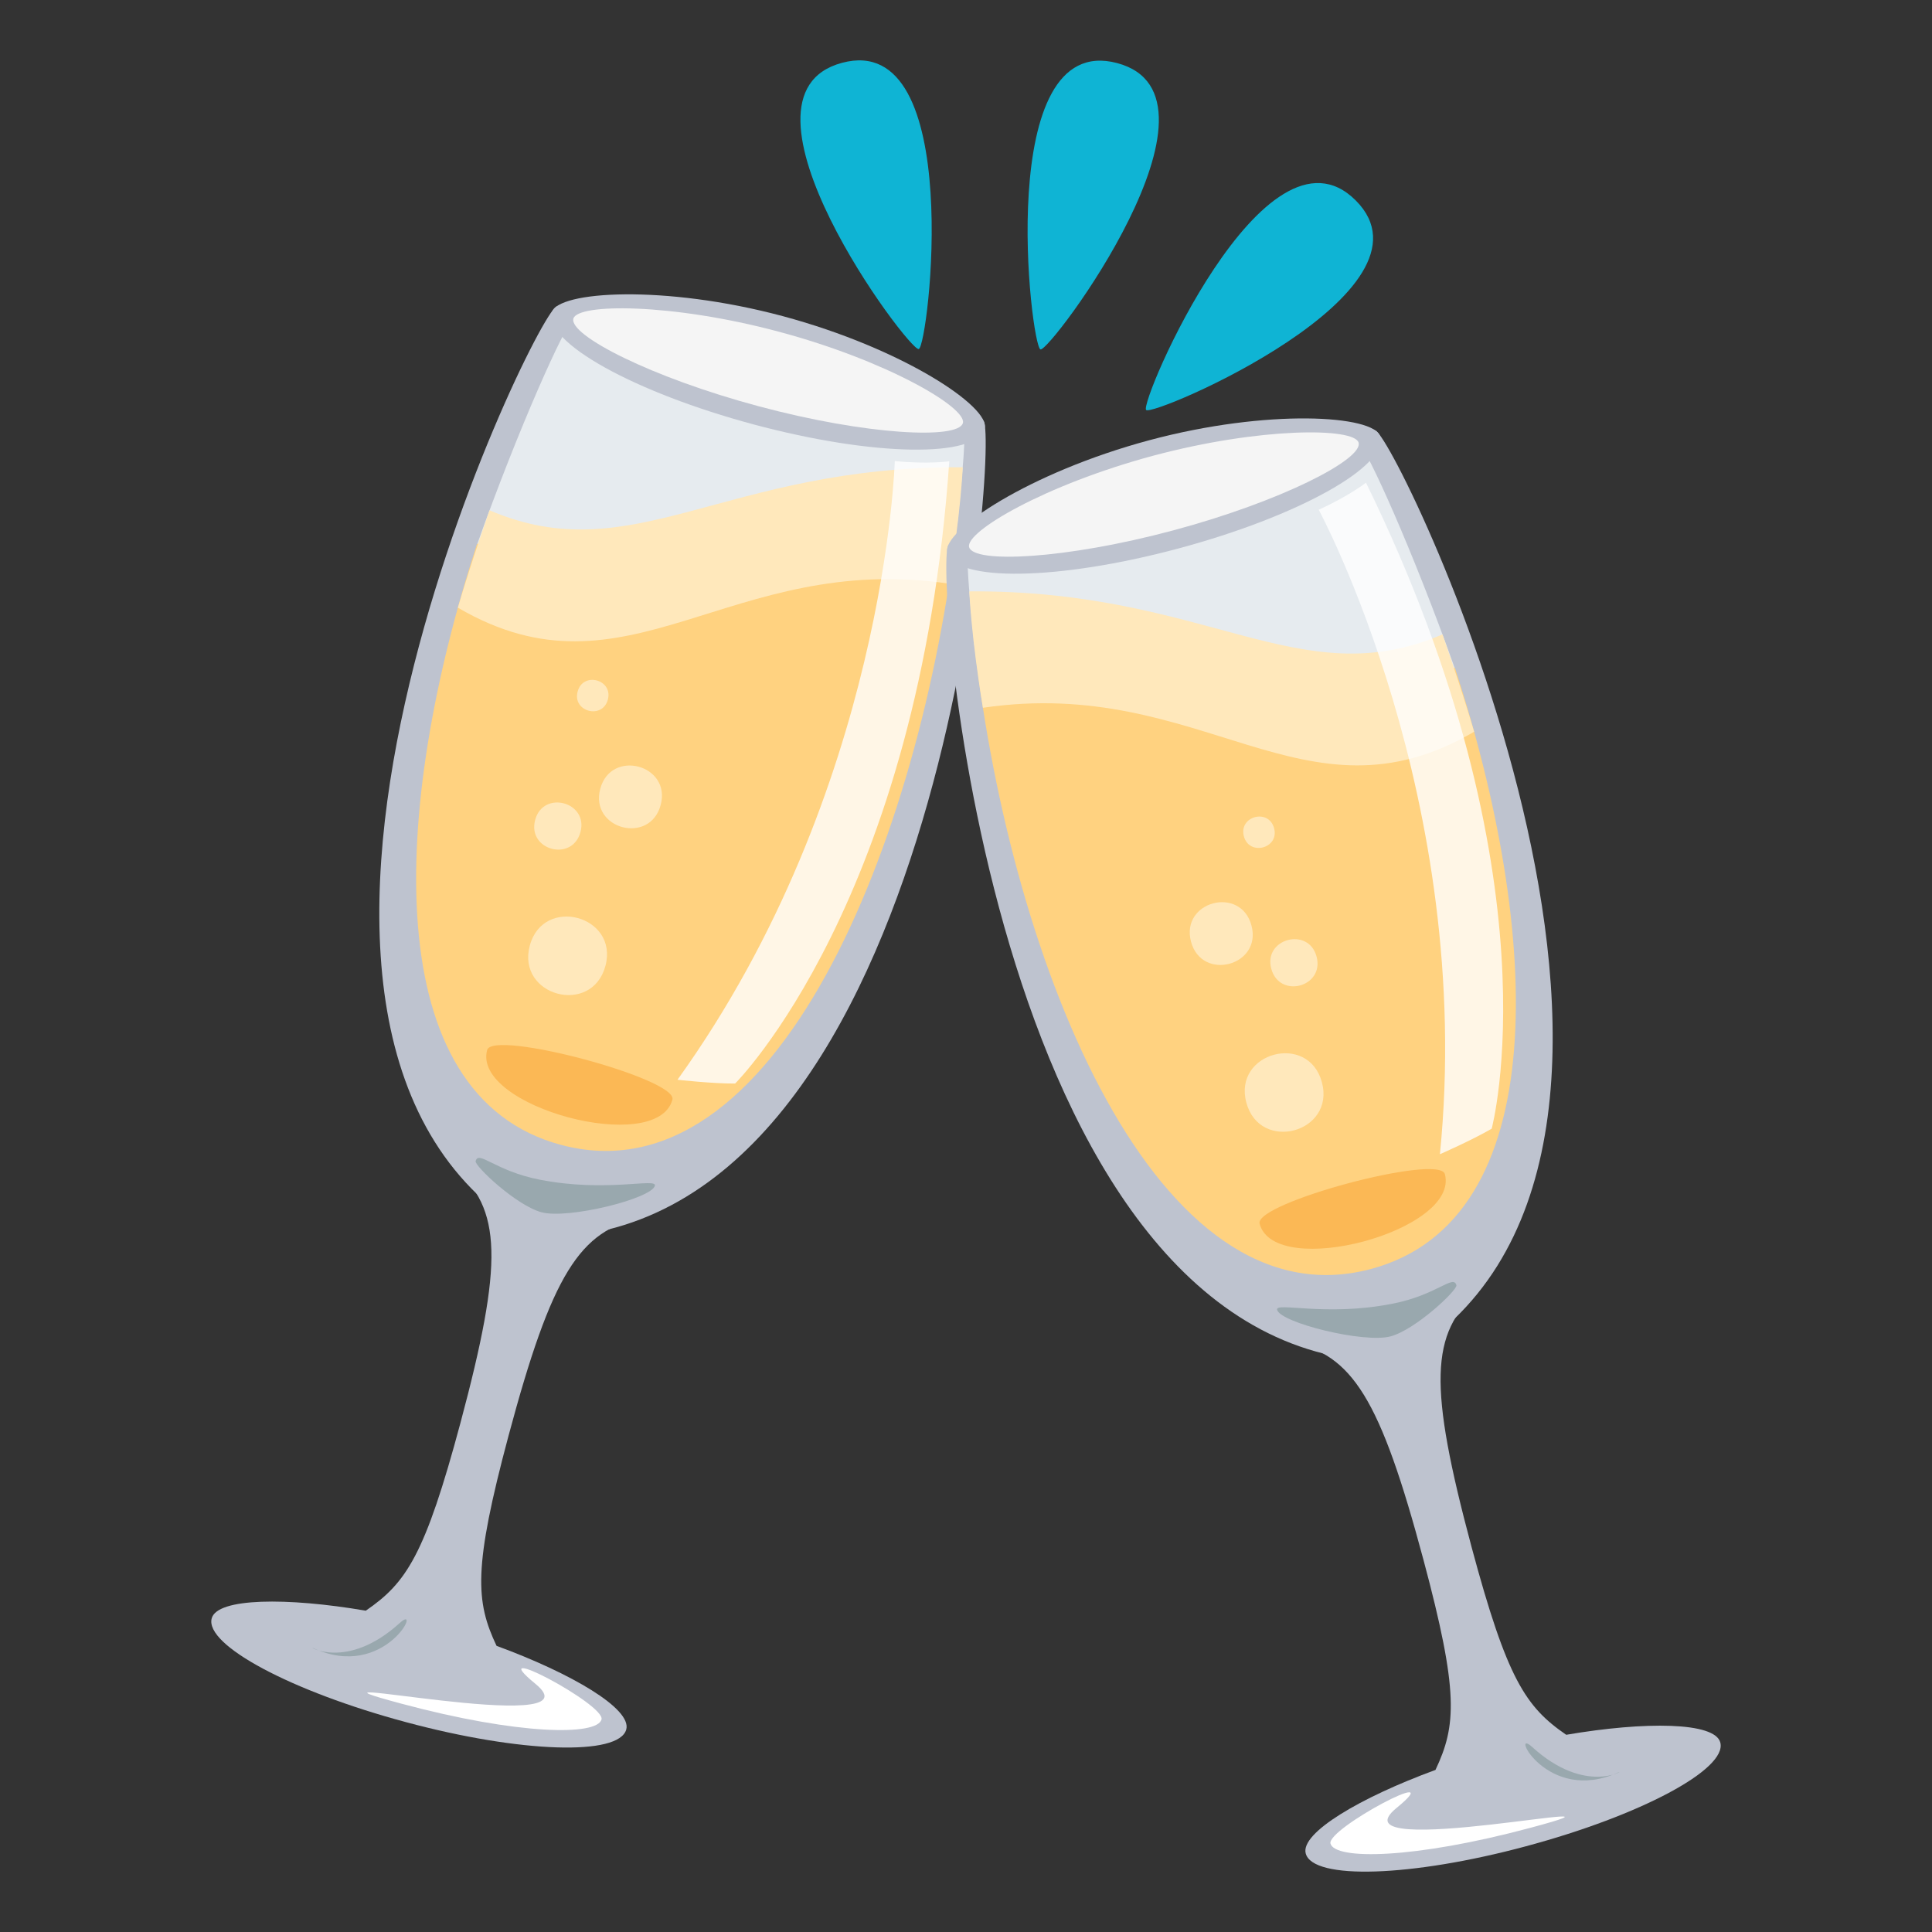
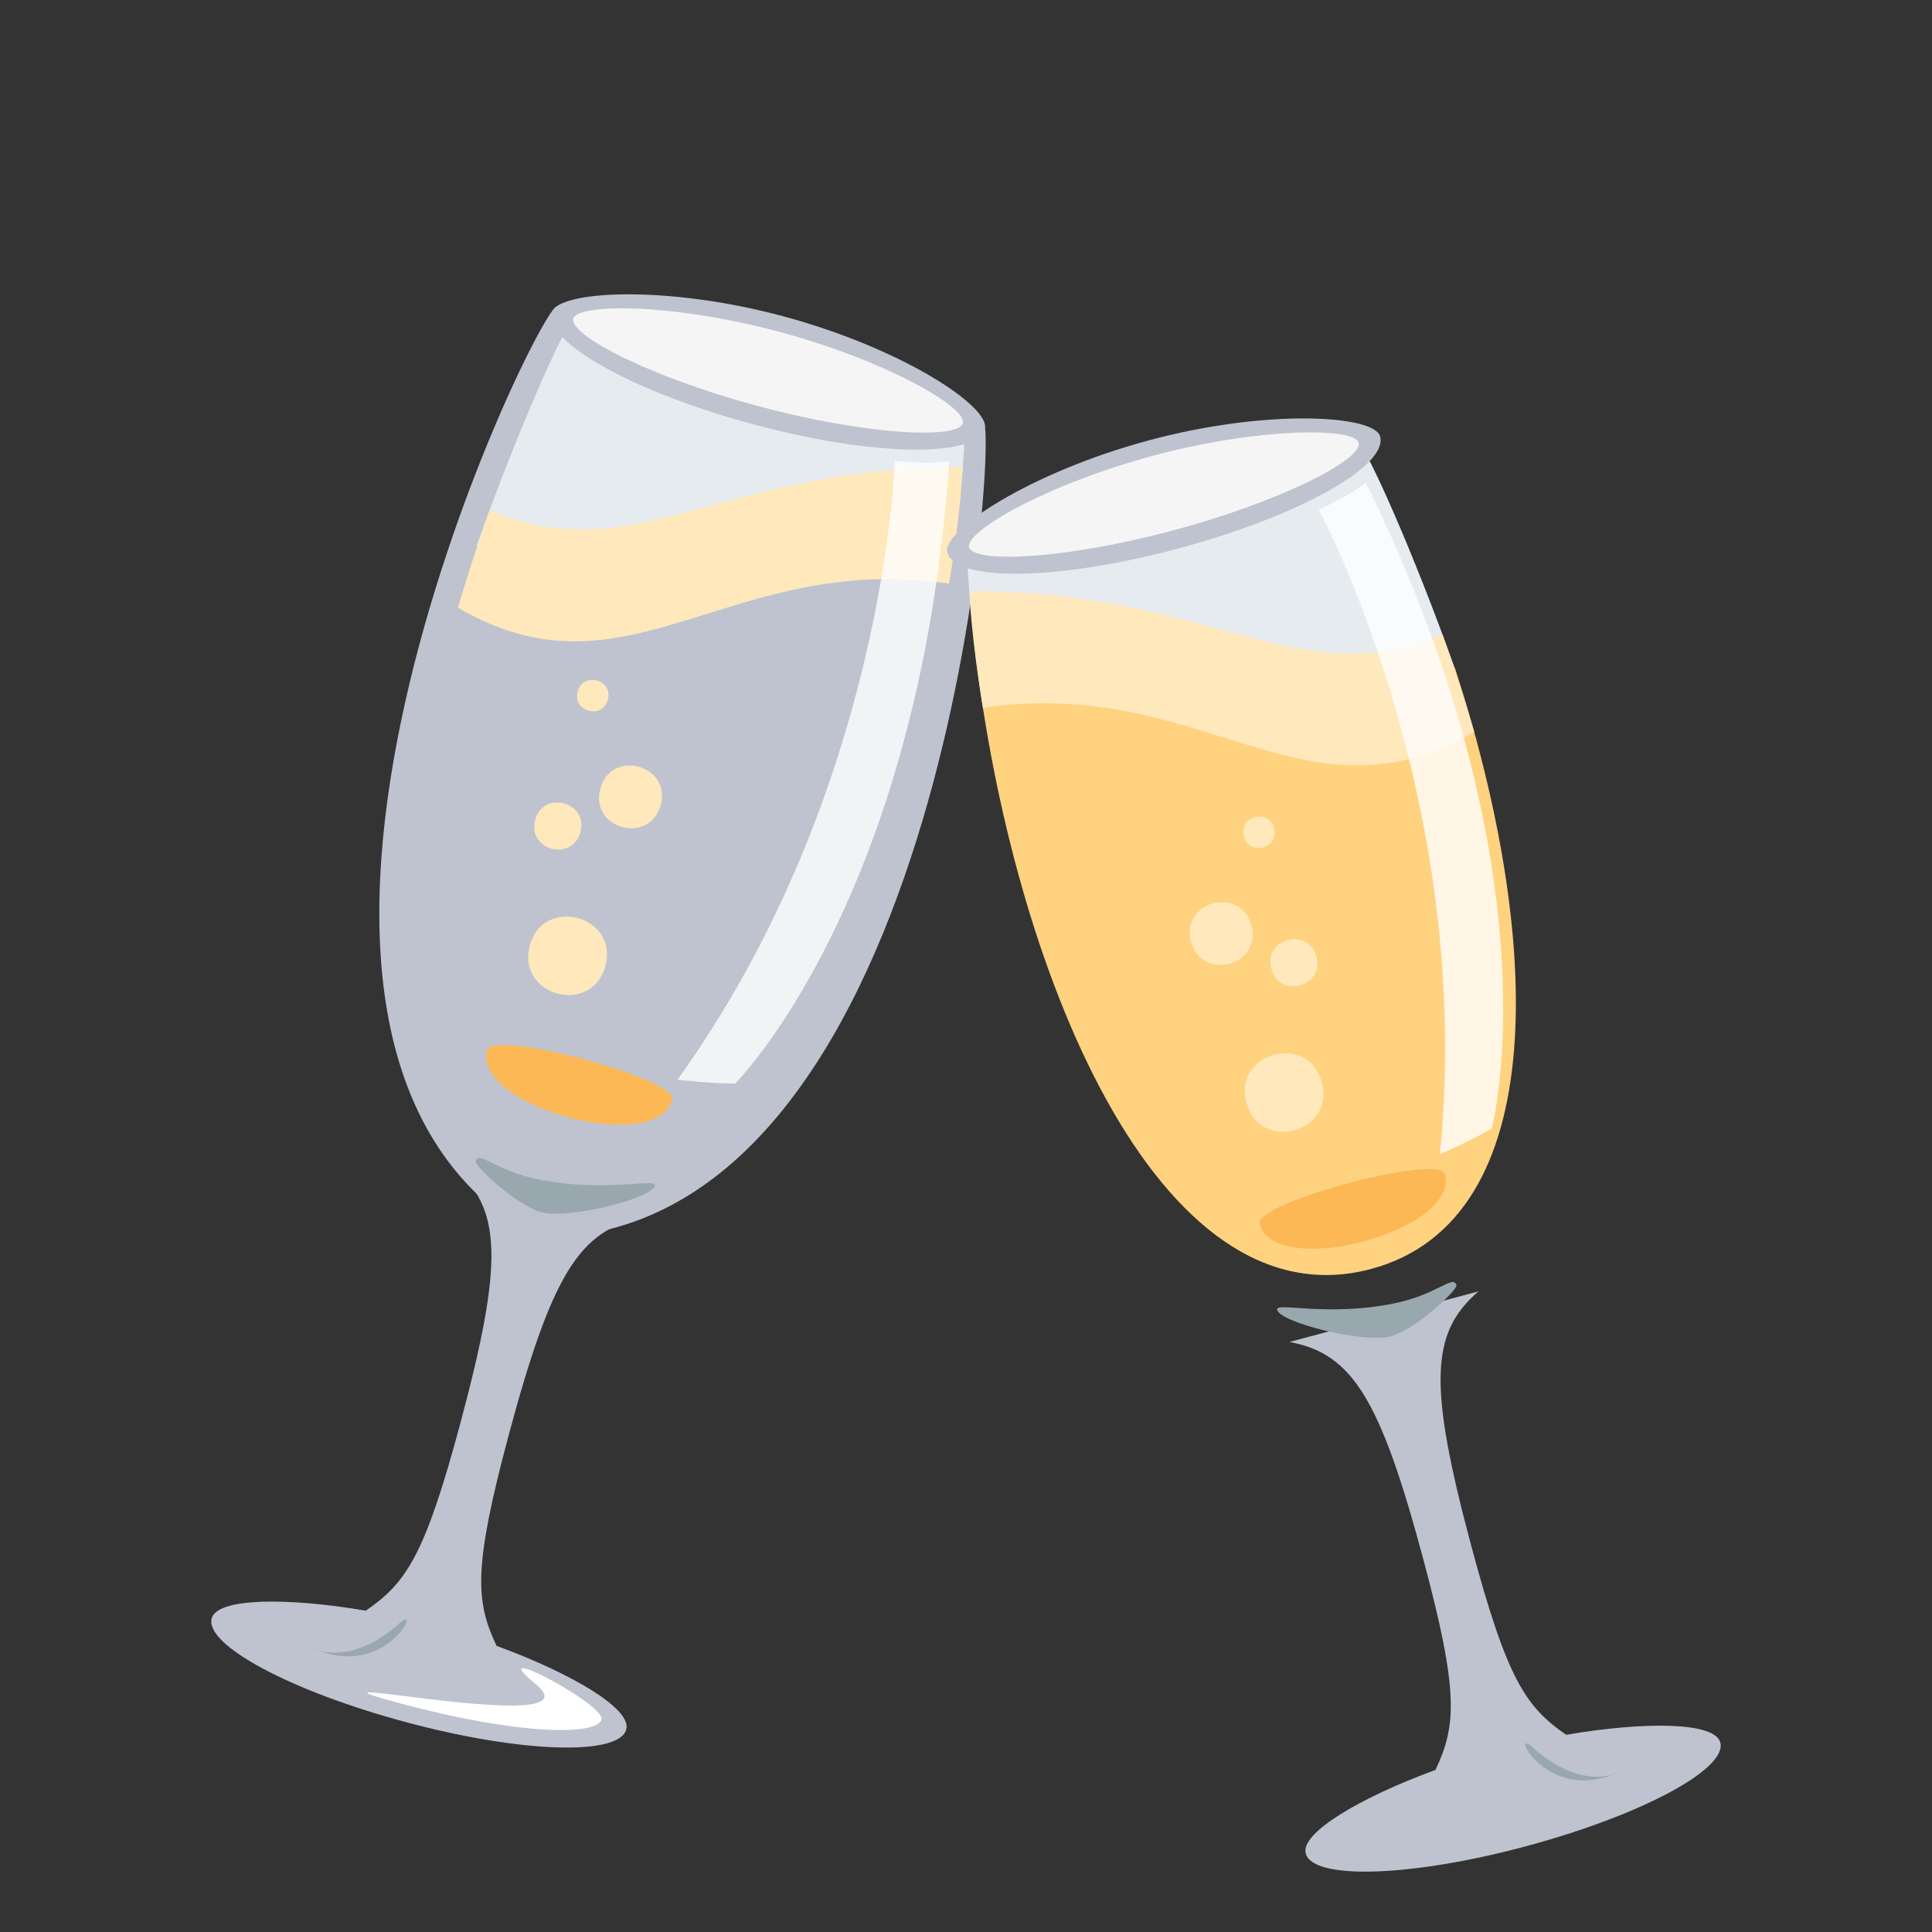
<svg xmlns="http://www.w3.org/2000/svg" width="64" height="64">
  <rect width="100%" height="100%" fill="#333333" stroke="none" />
-   <path fill="#0FB4D4" d="M27.893 2.081c-4.098 1.097 2.219 9.57 2.542 9.481.325-.086 1.562-10.581-2.542-9.481zM44.911 6.64c2.997 2.999-6.707 7.178-6.944 6.941-.238-.237 3.94-9.945 6.944-6.941zm-7.902-4.55c-4.102-1.097-2.864 9.396-2.541 9.485.324.084 6.642-8.386 2.541-9.485z" />
  <path fill="#BEC3CF" d="M16.449 54.521c-.696-1.471-.777-2.575.397-6.961 1.43-5.335 2.354-6.827 4.438-7.217l-6.264-1.675c1.612 1.374 1.662 3.13.233 8.467-1.175 4.383-1.792 5.299-3.136 6.221-2.613-.447-4.924-.426-5.104.255-.237.885 2.644 2.421 6.438 3.438 3.793 1.021 7.061 1.125 7.295.24.183-.682-1.806-1.855-4.297-2.768z" />
  <path fill="#FFF" d="M13.308 56.439c-4.682-1.253 6.682 1.184 4.431-.658-1.838-1.504 2.319.685 2.187 1.178-.149.546-2.754.516-6.618-.52z" />
  <path fill="#99A8AE" d="M13.244 53.762c-1.771 1.61-3.081.735-2.867.835 2.394 1.099 3.637-1.536 2.867-.835z" />
  <path fill="#BEC3CF" d="M32.587 13.951c-1.24-1.982-12.092-4.893-14.16-3.795-.813.428-12.332 24.336-.675 30.842 13.349.192 15.323-26.27 14.835-27.047z" />
  <path fill="#E6EBEF" d="M31.89 14.043c-.885-1.448-4.682-2.763-6.07-3.147-1.389-.357-5.343-1.122-6.842-.303-.248.154-1.777 3.511-3.195 7.505l15.932-.744c.169-1.769.315-3.045.175-3.311z" />
-   <path fill="#FFD280" d="M31.714 17.309s-3.563.706-15.91.707c-2.879 8.837-3.268 18.288 2.777 19.909 7.098 1.897 11.912-9.983 13.133-20.616z" />
  <path fill="#99A8AE" d="M21.694 39.279c.072-.272-1.598.233-3.811-.2-1.483-.288-2.029-.987-2.127-.616-.043.157 1.351 1.475 2.184 1.695.876.236 3.638-.448 3.754-.879z" />
  <path fill="#FFE8BB" d="M31.44 19.335c-7.297-1.075-10.646 4.09-16.273.794.47-1.59 1.049-3.225 1.049-3.225 4.753 2.039 7.764-1.479 15.676-1.425 0 0-.061 1.487-.452 3.856z" />
  <path fill="#FBB855" d="M22.274 36.426c-.503 1.881-6.642.235-6.137-1.642.184-.69 6.322.955 6.137 1.642z" />
  <path opacity=".8" fill="#FFF" d="M31.446 15.281s-.703.103-1.805-.008c0 0-.299 10.897-7.198 20.495 0 0 1.147.13 1.909.126.001.001 6.092-6.06 7.094-20.613z" />
  <path fill="#BEC3CF" d="M32.618 14.188c-.264.989-3.687.935-7.648-.127-3.957-1.061-6.952-2.724-6.687-3.714.188-.704 3.717-.928 7.649.126 3.987 1.073 6.876 3.011 6.686 3.715z" />
  <path fill="#F5F5F5" d="M31.897 14.014c-.146.549-3.201.4-6.764-.556-3.564-.954-6.286-2.352-6.139-2.903.135-.508 3.26-.516 6.801.432 3.587.959 6.237 2.516 6.102 3.027z" />
  <path fill="#FFE8BB" d="M20.056 31.996c-.449 1.672-2.953 1-2.506-.672.447-1.665 2.951-.993 2.506.672zm-.827-4.435c-.269 1.007-1.771.606-1.501-.4.267-1 1.769-.595 1.501.4zm2.657-.895c-.357 1.334-2.361.799-2.001-.538.356-1.329 2.358-.798 2.001.538zm-1.75-3.491c-.178.668-1.182.401-1.001-.267.178-.669 1.18-.398 1.001.267z" />
  <path fill="#BEC3CF" d="M47.552 58.631c.695-1.47.777-2.575-.398-6.96-1.43-5.337-2.353-6.827-4.438-7.217l6.264-1.677c-1.612 1.376-1.662 3.132-.233 8.467 1.176 4.384 1.793 5.3 3.136 6.223 2.614-.447 4.926-.426 5.104.255.237.885-2.644 2.421-6.438 3.438-3.793 1.021-7.06 1.125-7.295.239-.183-.681 1.806-1.855 4.298-2.768z" />
-   <path fill="#FFF" d="M50.692 60.55c4.682-1.253-6.682 1.184-4.43-.659 1.838-1.502-2.319.686-2.188 1.18.149.544 2.754.515 6.618-.521z" />
  <path fill="#99A8AE" d="M50.756 57.872c1.771 1.61 3.081.736 2.867.835-2.394 1.101-3.636-1.535-2.867-.835z" />
-   <path fill="#BEC3CF" d="M31.413 18.063c1.24-1.982 12.092-4.894 14.16-3.797.813.43 12.332 24.336.675 30.844-13.349.191-15.323-26.271-14.835-27.047z" />
  <path fill="#E6EBEF" d="M32.111 18.153c.884-1.448 4.682-2.762 6.07-3.146 1.388-.358 5.343-1.122 6.841-.304.248.155 1.777 3.511 3.195 7.506l-15.931-.745c-.17-1.769-.315-3.044-.175-3.311z" />
  <path fill="#FFD280" d="M32.286 21.42s3.563.705 15.91.706c2.879 8.837 3.268 18.289-2.777 19.91-7.098 1.897-11.911-9.983-13.133-20.616z" />
  <path fill="#99A8AE" d="M42.306 43.39c-.072-.272 1.598.234 3.811-.201 1.483-.286 2.029-.985 2.128-.614.042.156-1.352 1.474-2.184 1.695-.877.234-3.638-.45-3.755-.88z" />
  <path fill="#FFE8BB" d="M32.56 23.446c7.297-1.075 10.646 4.089 16.273.793-.47-1.589-1.049-3.224-1.049-3.224-4.752 2.037-7.764-1.48-15.675-1.425 0 .001.06 1.486.451 3.856z" />
  <path fill="#FBB855" d="M41.726 40.537c.504 1.881 6.642.234 6.137-1.644-.184-.689-6.322.957-6.137 1.644z" />
  <path opacity=".8" fill="#FFF" d="M45.25 15.989s-.558.44-1.566.896c0 0 5.19 9.588 4.015 21.35 0 0 1.057-.462 1.715-.846-.001 0 2.245-8.294-4.164-21.4z" />
  <path fill="#BEC3CF" d="M31.382 18.299c.265.988 3.688.934 7.648-.128 3.958-1.061 6.953-2.723 6.688-3.714-.188-.703-3.718-.928-7.65.127-3.986 1.071-6.876 3.011-6.686 3.715z" />
  <path fill="#F5F5F5" d="M32.103 18.124c.147.549 3.201.401 6.764-.555 3.564-.955 6.286-2.353 6.139-2.904-.134-.507-3.26-.516-6.801.43-3.587.963-6.237 2.519-6.102 3.029z" />
  <path fill="#FFE8BB" d="M41.286 36.523c.448 1.674 2.951 1 2.504-.67-.445-1.666-2.95-.993-2.504.67zm.826-4.434c.27 1.008 1.771.606 1.501-.401-.268-1-1.769-.593-1.501.401zm-2.658-.895c.357 1.333 2.362.799 2.002-.538-.357-1.329-2.358-.799-2.002.538zm1.751-3.491c.178.667 1.181.4 1.001-.267-.179-.669-1.18-.398-1.001.267z" />
</svg>